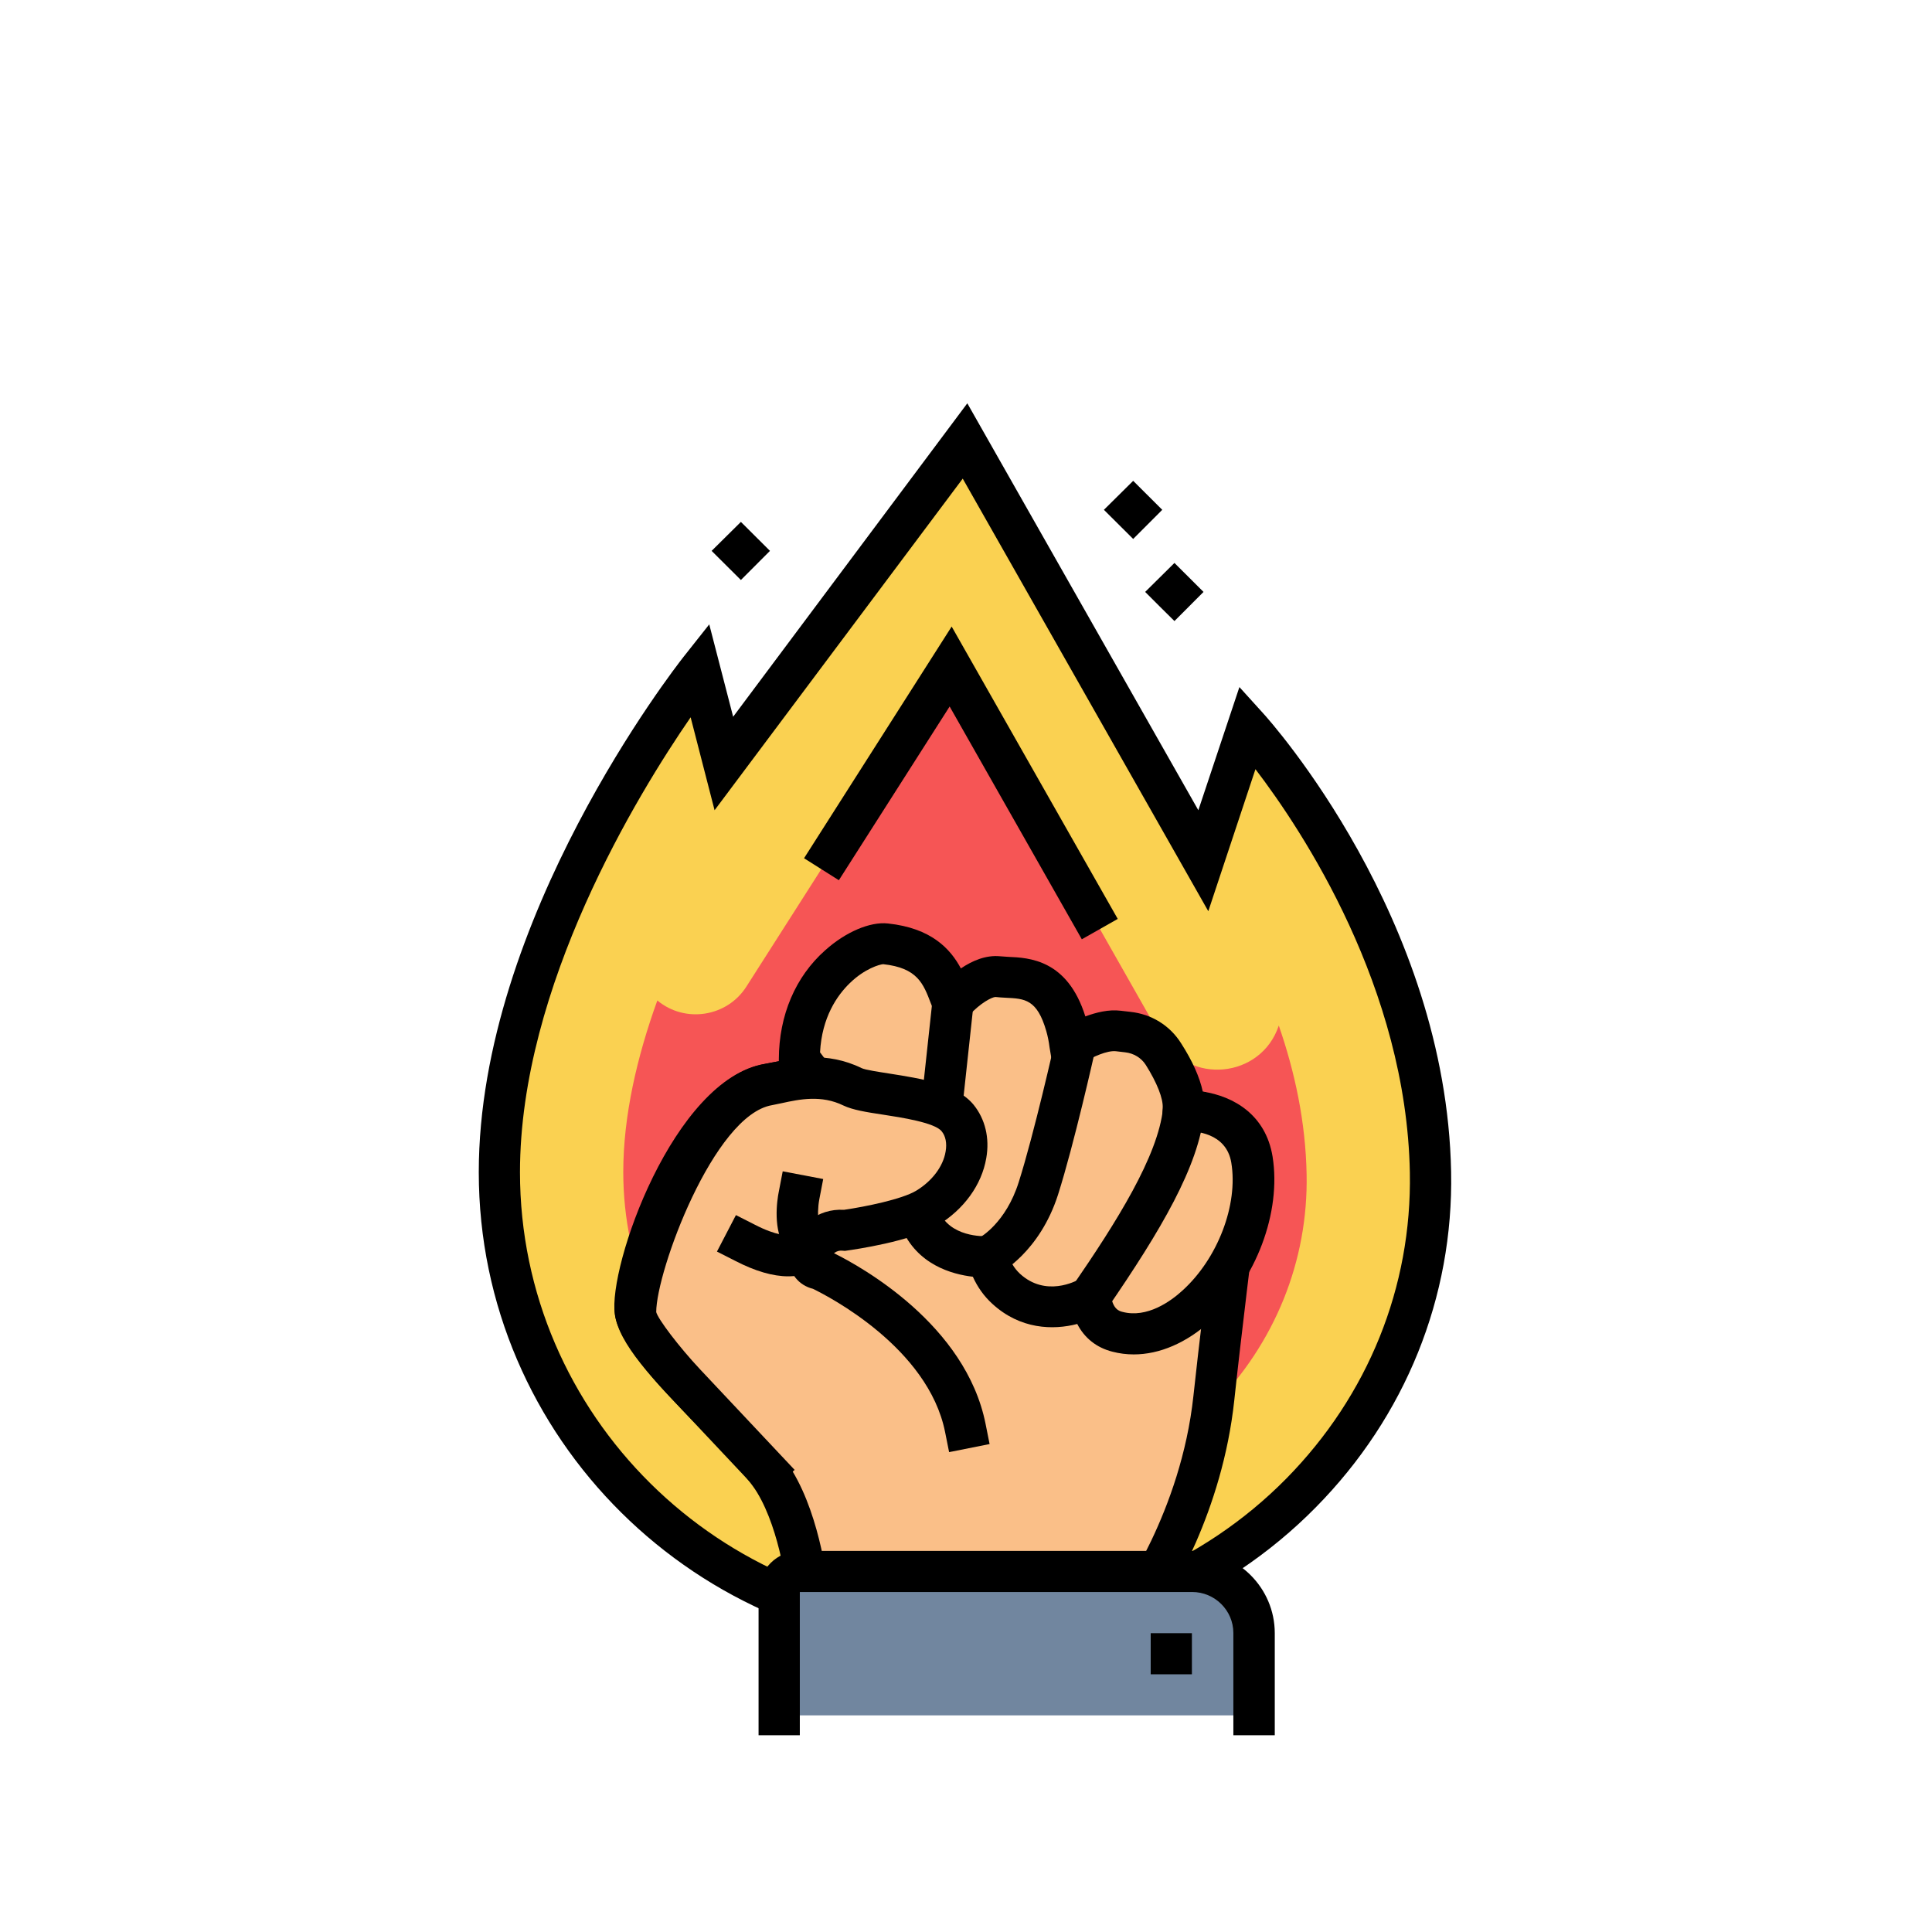
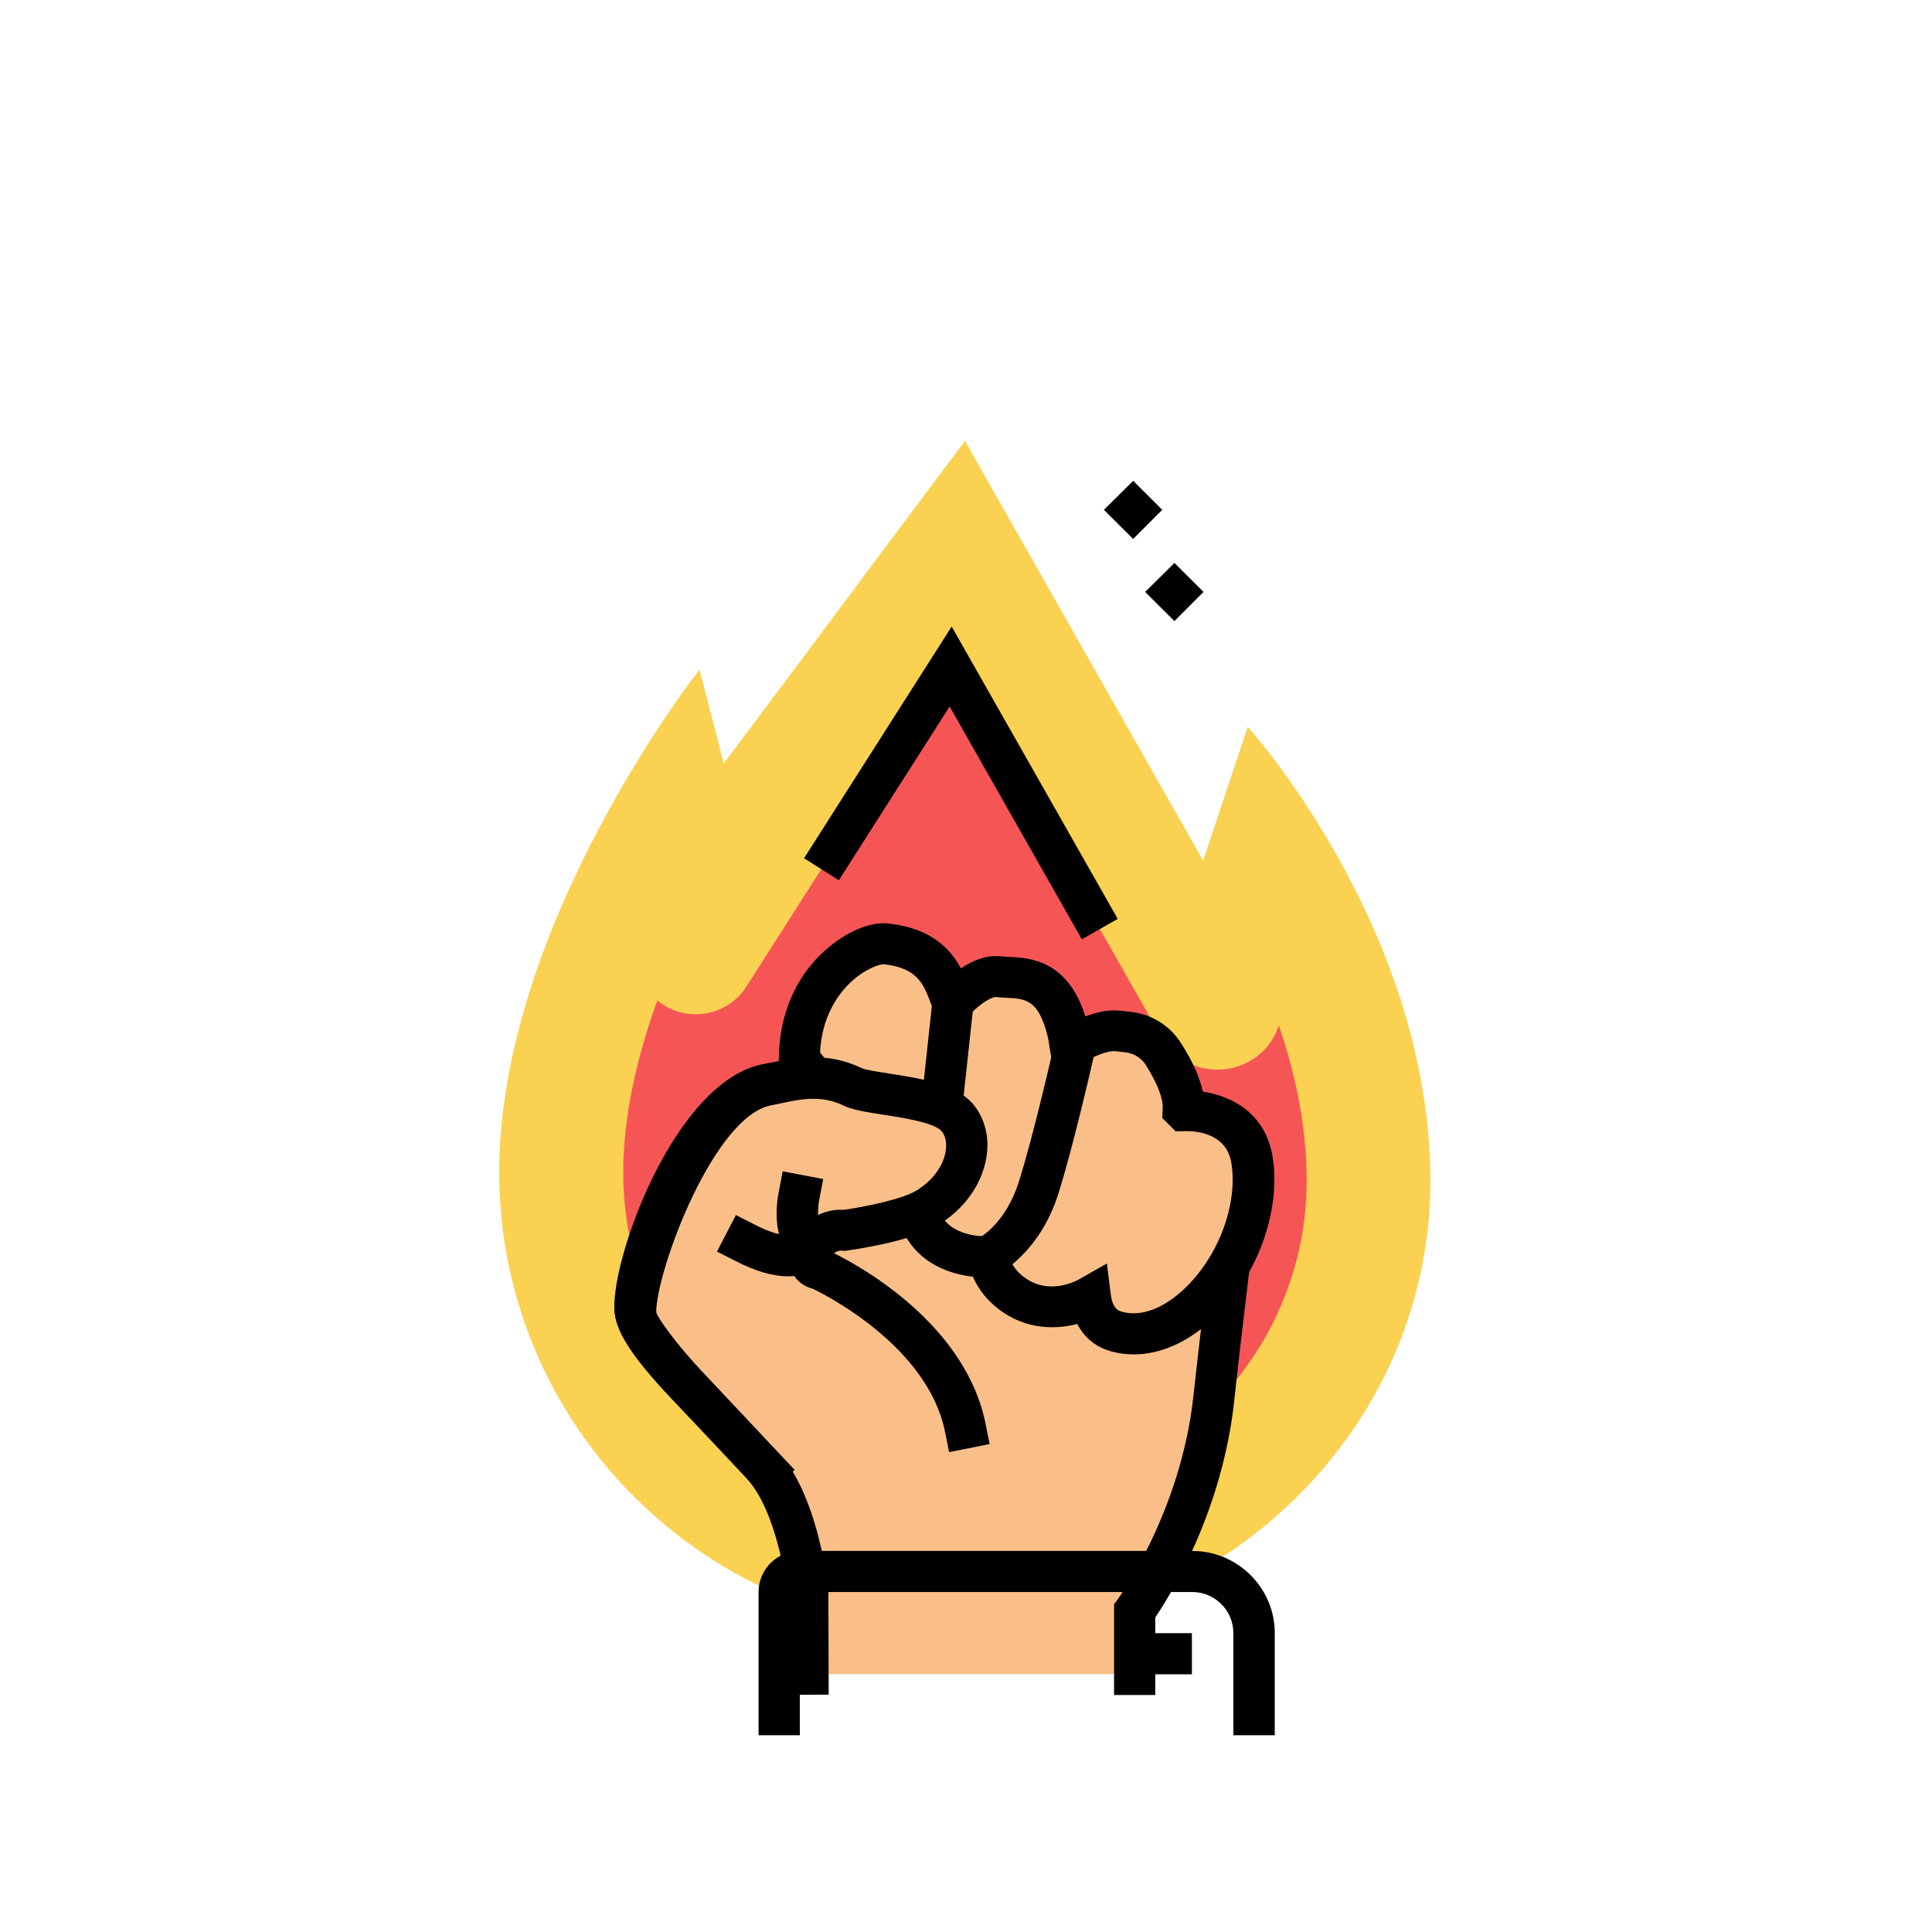
<svg xmlns="http://www.w3.org/2000/svg" width="200" zoomAndPan="magnify" viewBox="0 0 150 150" height="200" preserveAspectRatio="xMidYMid meet" version="1.0">
  <defs>
    <clipPath id="901a618fe2">
      <path d="M 37.184 31.223 L 112.934 31.223 L 112.934 129 L 37.184 129 Z M 37.184 31.223 " clip-rule="nonzero" />
    </clipPath>
    <clipPath id="d74e1d25b9">
      <path d="M 58 120 L 99 120 L 99 134.723 L 58 134.723 Z M 58 120 " clip-rule="nonzero" />
    </clipPath>
  </defs>
  <path fill="#fad151" d="M 96.871 56.43 L 93.41 66.82 L 74.918 34.23 L 56.195 59.277 L 54.309 51.988 C 54.309 51.988 38.758 71.688 38.758 91.012 C 38.758 110.777 54.938 126.789 74.902 126.789 C 94.871 126.789 111.422 110.766 111.051 91.012 C 110.707 71.688 96.871 56.43 96.871 56.43 Z M 96.871 56.43 " fill-opacity="1" fill-rule="nonzero" />
  <g clip-path="url(#901a618fe2)">
-     <path fill="#000000" d="M 74.918 128.398 C 54.094 128.398 37.172 111.633 37.172 91.012 C 37.172 71.359 52.422 51.832 53.062 51.008 L 55.066 48.477 L 56.922 55.648 L 75.102 31.312 L 93.039 62.906 L 96.227 53.344 L 98.07 55.379 C 98.645 56.004 112.293 71.289 112.664 90.984 C 112.852 100.719 109.121 109.969 102.16 117.027 C 95.043 124.254 85.109 128.398 74.918 128.398 Z M 53.621 55.691 C 49.504 61.668 40.371 76.566 40.371 91.012 C 40.371 109.867 55.867 125.195 74.918 125.195 C 84.266 125.195 93.355 121.41 99.871 114.793 C 106.219 108.344 109.621 99.922 109.461 91.039 C 109.191 76.695 101.145 64.527 97.473 59.719 L 93.812 70.746 L 74.746 37.16 L 55.48 62.906 Z M 53.621 55.691 " fill-opacity="1" fill-rule="nonzero" />
-   </g>
+     </g>
  <path fill="#f65555" d="M 74.918 117.211 C 60.281 117.211 48.391 105.457 48.391 90.996 C 48.391 86.629 49.461 82.031 51.035 77.676 C 53.191 79.469 56.453 78.957 57.953 76.594 L 73.816 51.734 L 90.152 80.508 C 92.297 84.281 97.914 83.738 99.285 79.625 C 100.516 83.172 101.371 87.082 101.445 91.184 C 101.574 97.898 98.984 104.305 94.156 109.199 C 89.125 114.293 82.121 117.211 74.918 117.211 Z M 74.918 117.211 " fill-opacity="1" fill-rule="nonzero" />
  <path fill="#fabf88" d="M 88.094 129.992 L 88.094 125.066 C 88.094 125.066 93.211 118.148 94.242 108.559 C 94.754 103.777 95.883 94.711 95.883 94.711 L 83.465 88.551 L 77.891 87.141 C 76.445 85.375 67.473 85.219 66.172 84.336 C 64.426 83.141 61.055 83.926 59.641 84.152 C 53.809 85.133 48.848 98.527 49.32 101.797 C 49.793 105.07 58.082 111.59 60.152 115.035 C 62.238 118.477 62.727 123.699 62.727 123.699 L 62.742 129.977 L 88.094 129.977 Z M 88.094 129.992 " fill-opacity="1" fill-rule="nonzero" />
  <path fill="#000000" d="M 61.141 131.586 L 61.125 123.715 C 61.125 123.715 60.625 118.918 58.781 115.875 C 58.023 114.621 56.137 112.699 54.32 110.852 C 50.551 107.008 48.062 104.316 47.734 102.039 C 47.203 98.328 52.293 83.797 59.367 82.602 L 59.809 82.516 C 61.727 82.16 64.941 81.59 67.07 83.027 C 67.441 83.184 69.301 83.441 70.672 83.625 C 74.547 84.152 77.289 84.594 78.676 85.703 L 84.164 87.125 L 97.602 93.785 L 97.457 94.91 C 97.441 94.996 96.328 104.02 95.828 108.73 C 94.898 117.367 90.867 123.844 89.695 125.578 L 89.695 131.598 L 86.496 131.598 L 86.496 124.555 L 86.809 124.129 C 86.852 124.055 91.684 117.41 92.656 108.387 C 93.055 104.645 93.84 98.211 94.156 95.637 L 82.906 90.059 L 76.988 88.562 L 76.66 88.152 C 75.988 87.555 72.117 87.043 70.258 86.785 C 67.457 86.402 66.07 86.203 65.27 85.66 C 64.242 84.949 61.539 85.445 60.395 85.645 L 59.91 85.73 C 55.352 86.5 50.508 98.738 50.906 101.586 C 51.105 103.008 54.293 106.254 56.609 108.617 C 58.652 110.691 60.582 112.656 61.527 114.223 C 63.77 117.938 64.297 123.332 64.312 123.559 L 64.34 131.57 Z M 61.141 131.586 " fill-opacity="1" fill-rule="nonzero" />
  <path fill="#fabf88" d="M 62.07 82.23 C 62.098 75.727 67.141 73.109 68.758 73.281 C 72.703 73.707 73.289 76.07 73.945 77.75 C 73.961 77.805 74.031 77.82 74.074 77.777 C 74.461 77.352 76.062 75.684 77.477 75.828 C 79.09 75.996 81.605 75.457 82.793 79.613 C 82.938 80.125 83.035 80.637 83.094 81.137 C 83.094 81.191 83.164 81.219 83.207 81.191 C 83.648 80.922 85.422 79.898 86.824 80.039 L 87.551 80.125 C 88.695 80.254 89.711 80.863 90.324 81.816 C 91.098 83.043 91.996 84.766 91.883 86.145 C 91.883 86.188 91.91 86.23 91.953 86.23 C 92.613 86.215 96.586 86.301 97.184 90.031 C 98.258 96.676 92.156 104.789 86.75 103.406 C 85.238 103.023 84.766 101.742 84.637 100.688 C 84.637 100.688 81.094 102.809 78.117 100.062 C 77.32 99.324 76.891 98.453 76.691 97.586 C 76.691 97.586 72.645 97.871 71.375 94.512 Z M 62.07 82.23 " fill-opacity="1" fill-rule="nonzero" />
  <path fill="#000000" d="M 88.023 105.156 C 87.465 105.156 86.91 105.086 86.367 104.945 C 85.121 104.629 84.195 103.875 83.637 102.793 C 81.777 103.277 79.219 103.223 77.047 101.23 C 76.391 100.633 75.891 99.922 75.531 99.125 C 73.918 98.938 71.188 98.199 69.973 95.297 L 60.469 82.773 L 60.469 82.23 C 60.48 78.828 61.754 75.828 64.07 73.777 C 65.641 72.367 67.543 71.543 68.941 71.699 C 72.301 72.055 73.789 73.664 74.602 75.188 C 75.488 74.59 76.547 74.133 77.66 74.246 C 77.848 74.262 78.047 74.277 78.262 74.289 C 79.891 74.359 82.879 74.488 84.266 78.914 C 85.109 78.602 86.078 78.359 87.008 78.473 L 87.754 78.559 C 89.395 78.73 90.824 79.613 91.695 80.992 C 92.582 82.375 93.141 83.625 93.383 84.75 C 95.801 85.121 98.27 86.559 98.801 89.789 C 99.5 94.113 97.527 99.363 93.996 102.566 C 92.113 104.262 90.039 105.156 88.023 105.156 Z M 85.938 98.098 L 86.238 100.488 C 86.379 101.656 86.91 101.797 87.152 101.855 C 89.066 102.355 90.898 101.031 91.812 100.191 C 94.543 97.715 96.141 93.543 95.598 90.273 C 95.211 87.922 92.742 87.797 91.984 87.824 L 91.281 87.84 L 90.238 86.801 L 90.27 86.031 C 90.324 85.305 89.824 84.051 88.953 82.672 C 88.609 82.133 88.023 81.777 87.367 81.703 L 86.637 81.617 C 85.965 81.547 84.836 82.047 84.035 82.543 L 83.293 83 L 81.648 82.273 L 81.492 81.348 C 81.434 80.879 81.348 80.453 81.234 80.055 C 80.52 77.578 79.562 77.535 78.09 77.465 C 77.805 77.449 77.531 77.434 77.289 77.406 C 77.031 77.406 76.117 77.863 75.246 78.828 L 74.645 79.5 L 72.801 79.184 L 72.273 77.906 C 71.688 76.367 71.23 75.145 68.57 74.859 C 68.301 74.875 67.141 75.199 65.984 76.324 C 65 77.277 63.812 78.973 63.668 81.703 L 72.859 93.93 C 73.688 96.105 76.461 95.977 76.574 95.977 L 77.918 95.906 L 78.234 97.215 C 78.391 97.887 78.707 98.441 79.191 98.895 C 81.191 100.73 83.551 99.465 83.809 99.309 Z M 85.938 98.098 " fill-opacity="1" fill-rule="nonzero" />
  <path fill="#fabf88" d="M 74.918 110.836 C 73.316 102.852 63.582 98.496 63.582 98.496 C 63.582 98.496 62.77 98.41 62.855 97.613 C 62.996 96.293 64.199 95.336 65.543 95.48 C 65.543 95.48 70.102 94.867 71.93 93.742 C 75.02 91.852 75.762 88.52 74.316 86.758 C 72.875 84.992 67.57 85.02 66.156 84.336 C 63.555 83.07 61.039 83.926 59.625 84.152 C 53.793 85.133 49.305 98.496 49.305 101.797 C 49.305 103.234 53.148 107.336 53.148 107.336 L 59.395 113.98 Z M 74.918 110.836 " fill-opacity="1" fill-rule="nonzero" />
  <path fill="#000000" d="M 59.34 116.242 L 52.008 108.445 C 50.047 106.367 47.734 103.52 47.734 101.812 C 47.734 98.367 52.25 83.812 59.395 82.602 C 59.598 82.574 59.809 82.516 60.055 82.473 C 61.598 82.145 64.199 81.605 66.898 82.93 C 67.184 83.07 68.273 83.227 69.07 83.355 C 71.5 83.738 74.273 84.168 75.59 85.773 C 76.488 86.883 76.848 88.352 76.574 89.914 C 76.219 91.992 74.848 93.887 72.801 95.137 C 70.746 96.391 66.285 97.016 65.785 97.09 L 65.598 97.117 L 65.398 97.102 C 65.184 97.074 64.957 97.145 64.785 97.273 C 64.77 97.273 64.77 97.289 64.754 97.301 C 66.855 98.34 74.977 102.836 76.52 110.551 L 76.832 112.117 L 73.688 112.742 L 73.375 111.176 C 72.059 104.629 64.297 100.633 63.113 100.062 C 62.07 99.805 61.152 98.883 61.297 97.488 C 61.41 96.418 61.941 95.465 62.785 94.797 C 63.57 94.172 64.512 93.871 65.527 93.93 C 67.199 93.688 70.043 93.105 71.129 92.449 C 72.375 91.695 73.23 90.555 73.418 89.402 C 73.531 88.762 73.418 88.195 73.102 87.824 C 72.559 87.156 69.973 86.758 68.57 86.543 C 67.242 86.344 66.199 86.172 65.484 85.832 C 63.77 84.992 62.07 85.348 60.711 85.645 C 60.426 85.703 60.168 85.762 59.938 85.805 C 55.41 86.57 50.949 98.711 50.949 101.871 C 51.078 102.395 52.68 104.531 54.363 106.324 L 61.695 114.121 Z M 59.34 116.242 " fill-opacity="1" fill-rule="nonzero" />
  <path fill="#000000" d="M 64.414 98.168 L 62.828 98 C 62.098 97.914 61.453 97.559 61.023 96.961 C 59.98 95.566 60.324 93.203 60.469 92.504 L 60.77 90.941 L 63.914 91.539 L 63.613 93.105 C 63.496 93.715 63.484 94.457 63.555 94.867 L 64.77 94.996 Z M 64.414 98.168 " fill-opacity="1" fill-rule="nonzero" />
  <path fill="#000000" d="M 61.195 99.094 C 60.012 99.094 58.637 98.695 57.094 97.898 L 55.664 97.172 L 57.137 94.34 L 58.566 95.066 C 60.297 95.965 61.152 95.934 61.453 95.895 L 63.027 95.621 L 63.582 98.766 L 62.012 99.039 C 61.738 99.066 61.484 99.094 61.195 99.094 Z M 61.195 99.094 " fill-opacity="1" fill-rule="nonzero" />
  <path fill="#f3ba81" d="M 73.988 77.875 L 73.219 85.047 Z M 73.988 77.875 " fill-opacity="1" fill-rule="nonzero" />
  <path fill="#000000" d="M 71.449 86.438 L 72.566 76.094 L 75.75 76.434 L 74.633 86.777 Z M 71.449 86.438 " fill-opacity="1" fill-rule="nonzero" />
  <path fill="#000000" d="M 76.09 99.648 L 74.617 96.816 L 76.047 96.094 C 76.117 96.051 78.09 94.953 79.09 91.793 C 80.293 88.008 81.863 81.02 81.879 80.949 L 82.223 79.387 L 85.352 80.082 L 85.008 81.633 C 84.938 81.934 83.395 88.82 82.148 92.746 C 80.719 97.215 77.648 98.84 77.52 98.91 Z M 76.09 99.648 " fill-opacity="1" fill-rule="nonzero" />
-   <path fill="#000000" d="M 85.023 102.965 L 82.379 101.16 L 83.277 99.836 C 86.695 94.867 89.91 89.758 90.297 86.059 L 90.469 84.465 L 93.656 84.793 L 93.496 86.371 C 93.07 90.543 90.152 95.496 85.938 101.629 Z M 85.023 102.965 " fill-opacity="1" fill-rule="nonzero" />
-   <path fill="#71869f" d="M 60.496 133.18 L 60.496 123.602 C 60.496 122.719 61.211 122.008 62.098 122.008 L 92.555 122.008 C 95.211 122.008 97.355 124.156 97.355 126.789 L 97.355 133.18 Z M 60.496 133.18 " fill-opacity="1" fill-rule="nonzero" />
  <g clip-path="url(#d74e1d25b9)">
    <path fill="#000000" d="M 98.957 134.773 L 95.758 134.773 L 95.758 126.789 C 95.758 125.023 94.312 123.602 92.555 123.602 L 62.098 123.602 L 62.098 134.773 L 58.895 134.773 L 58.895 123.602 C 58.895 121.836 60.34 120.414 62.098 120.414 L 92.555 120.414 C 96.086 120.414 98.973 123.273 98.973 126.801 L 98.973 134.773 Z M 98.957 134.773 " fill-opacity="1" fill-rule="nonzero" />
  </g>
  <path fill="#000000" d="M 89.34 129.992 L 89.34 126.801 L 92.539 126.801 L 92.539 129.992 C 89.34 129.992 92.555 129.992 89.34 129.992 Z M 89.34 129.992 " fill-opacity="1" fill-rule="nonzero" />
  <path fill="#000000" d="M 83.992 72.926 L 73.73 54.852 L 65.129 68.34 L 62.426 66.633 L 73.887 48.645 L 86.781 71.344 Z M 83.992 72.926 " fill-opacity="1" fill-rule="nonzero" />
-   <path fill="#000000" d="M 55.25 42.77 L 57.523 40.52 L 59.781 42.77 L 57.523 45.031 C 55.25 42.77 57.523 45.031 55.25 42.77 Z M 55.25 42.77 " fill-opacity="1" fill-rule="nonzero" />
  <path fill="#000000" d="M 88.91 45.957 L 91.184 43.707 L 93.441 45.957 L 91.184 48.219 C 88.91 45.957 91.184 48.234 88.91 45.957 Z M 88.91 45.957 " fill-opacity="1" fill-rule="nonzero" />
  <path fill="#000000" d="M 85.707 39.582 L 87.98 37.332 L 90.238 39.582 L 87.98 41.844 C 85.707 39.582 87.98 41.844 85.707 39.582 Z M 85.707 39.582 " fill-opacity="1" fill-rule="nonzero" />
</svg>